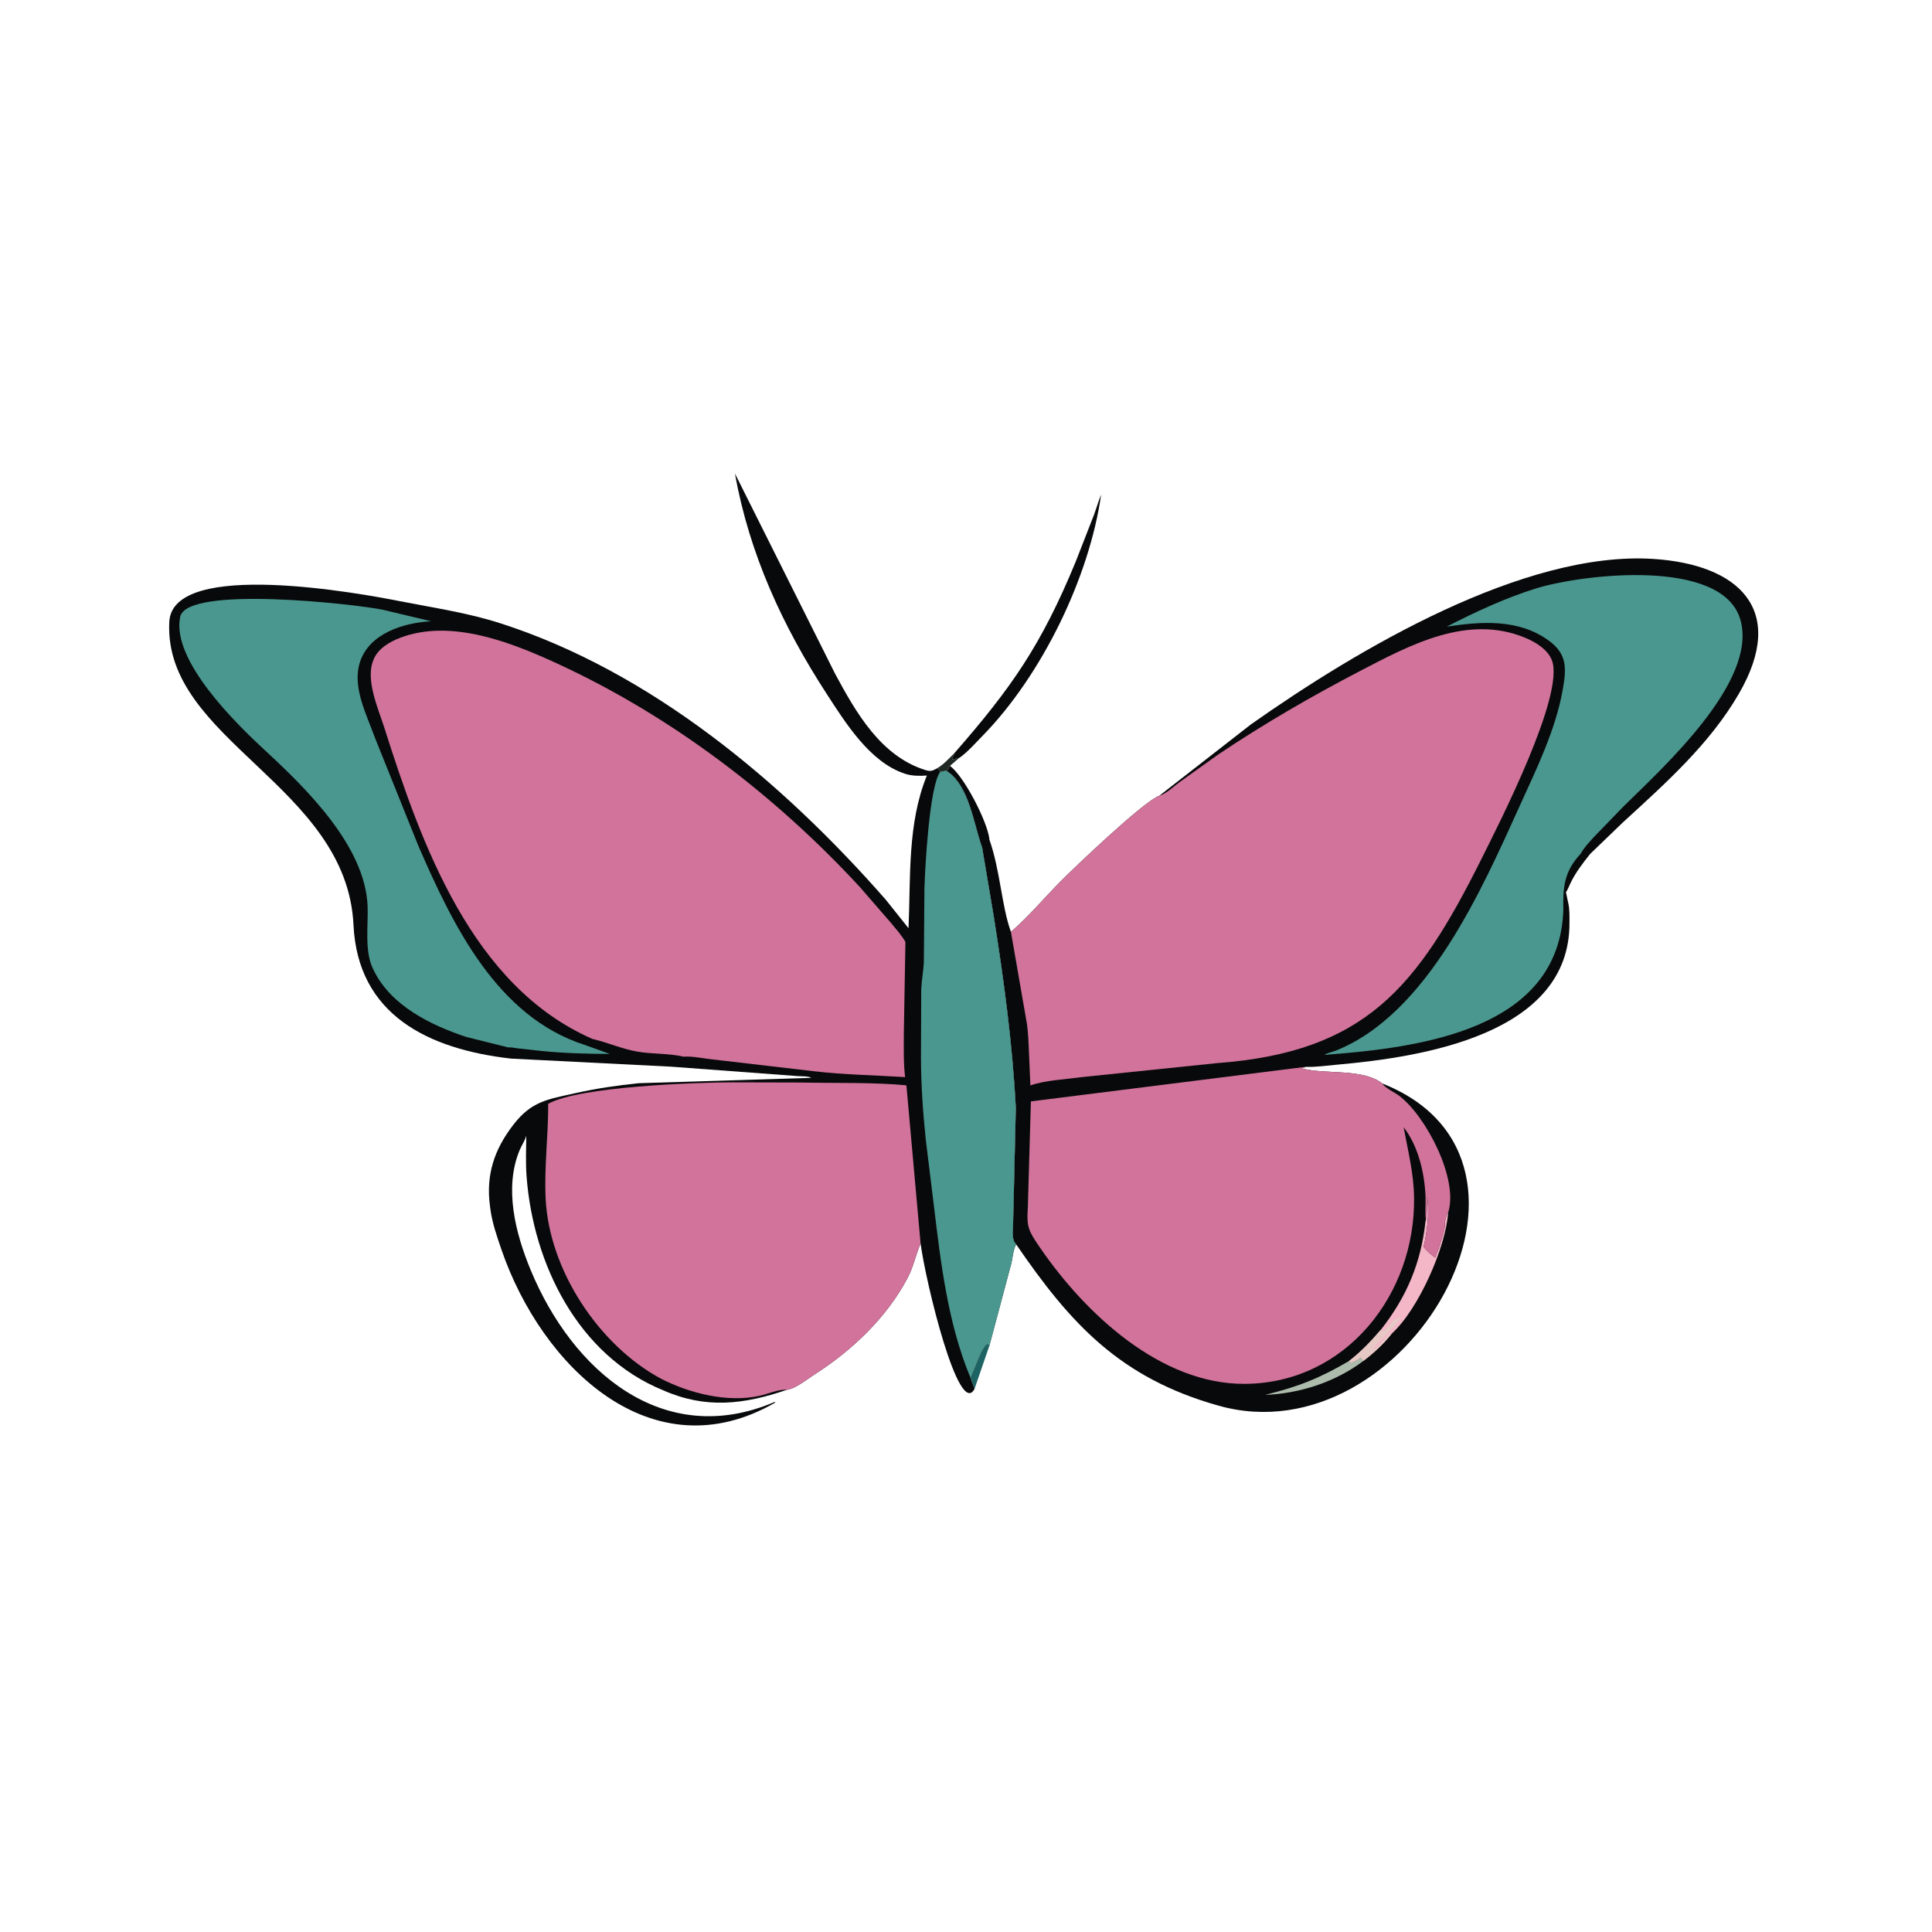
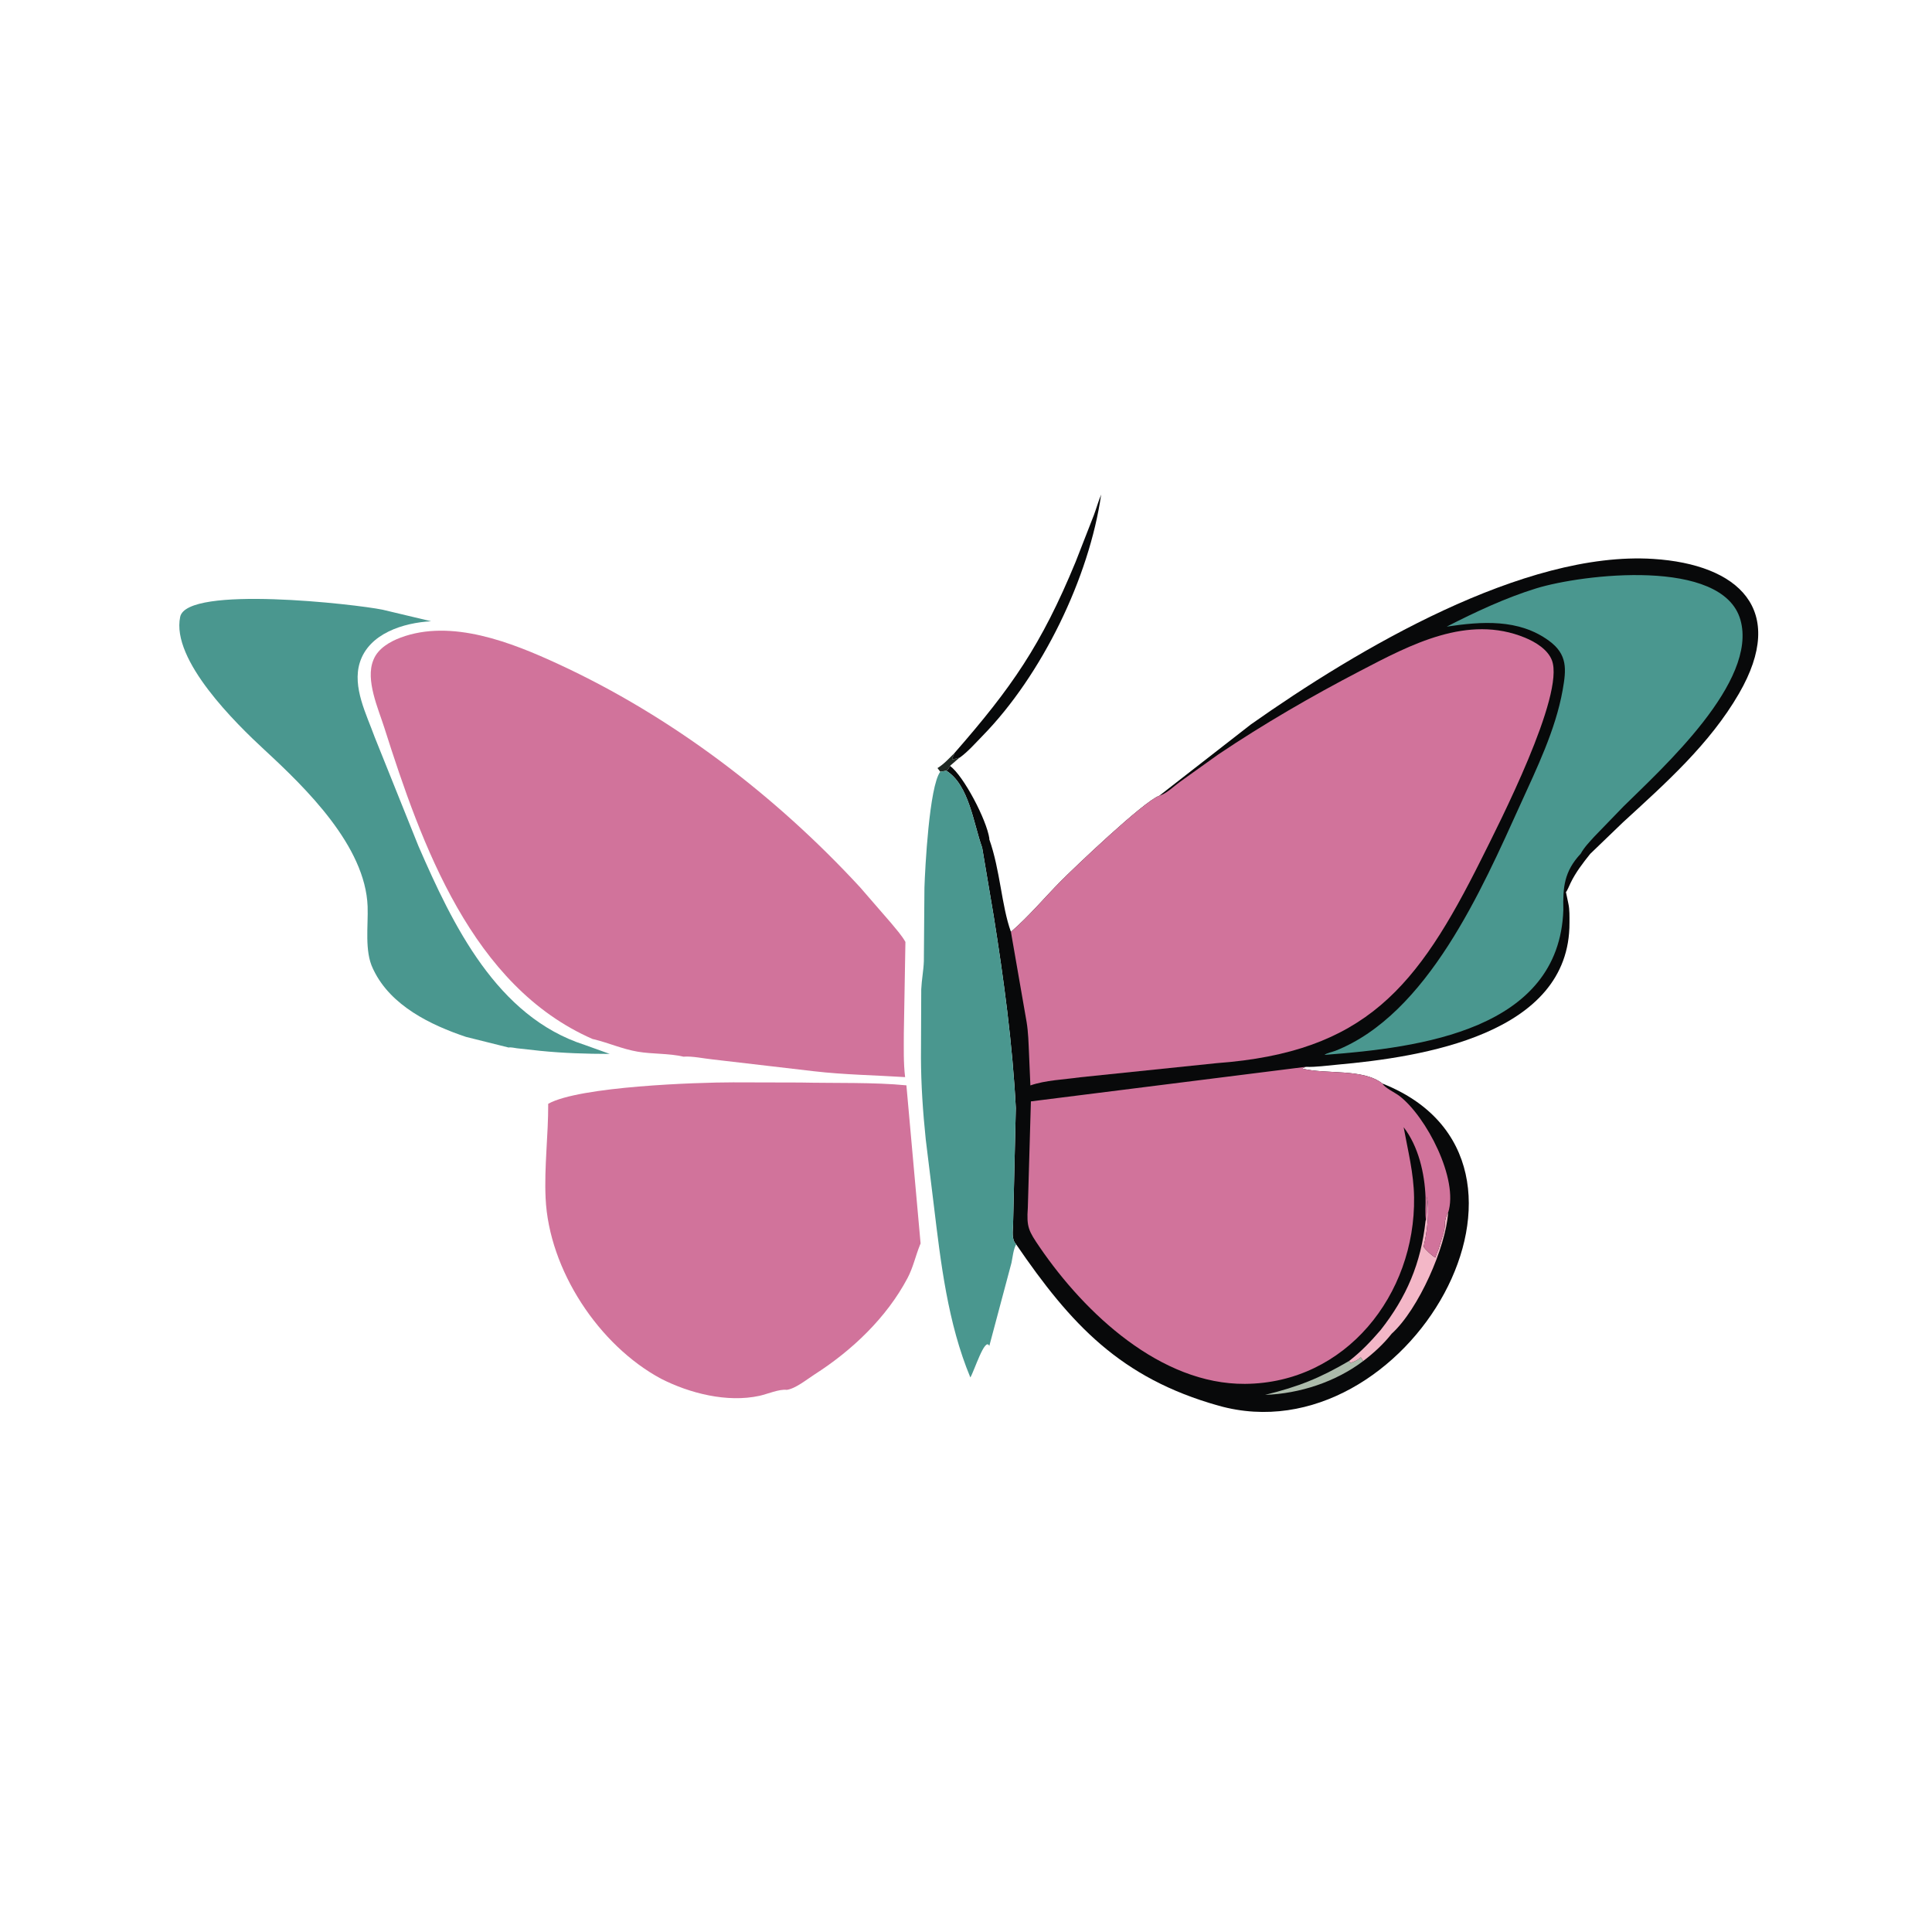
<svg xmlns="http://www.w3.org/2000/svg" version="1.1" style="display: block;" viewBox="0 0 2048 2048" width="640" height="640">
  <path transform="translate(0,0)" fill="rgb(31,40,34)" d="M 1011.85 798.173 L 1011.56 799.047 C 1010.05 803.466 1006.27 806.742 1014.42 803.753 L 1016.92 803.305 L 1007.02 811.858 C 1005.84 813.942 1005.28 815.877 1003.12 817.002 L 996.717 818.074 L 993.773 814.189 C 1000.55 810.043 1006.24 803.761 1011.85 798.173 z" />
-   <path transform="translate(0,0)" fill="rgb(30,99,99)" d="M 1028.6 1460.13 C 1032.65 1453.71 1044.13 1416.66 1048.71 1426.76 L 1033.08 1472.21 L 1028.6 1460.13 z" />
  <path transform="translate(0,0)" fill="rgb(8,9,10)" d="M 1011.85 798.173 C 1072.28 729.018 1103.76 683.919 1140.16 595.705 L 1159.53 546.1 C 1162.22 538.869 1164.3 531.365 1167.26 524.257 C 1154.74 611.921 1104.58 715.57 1041.54 780.016 C 1034.05 787.671 1026.14 796.784 1017.44 803.052 L 1016.92 803.305 L 1014.42 803.753 C 1006.27 806.742 1010.05 803.466 1011.56 799.047 L 1011.85 798.173 z" />
  <path transform="translate(0,0)" fill="rgb(8,9,10)" d="M 1228.93 843.501 L 1326 767.911 C 1439.17 688.094 1615.46 583.729 1752.5 592.475 C 1842.81 598.239 1895.06 646.031 1843.34 735.282 C 1812.28 788.876 1765.5 830.342 1720.33 871.781 L 1685.7 905.124 C 1677.89 914.911 1670.33 924.68 1664.86 936.005 C 1664.17 937.436 1660.92 945.182 1659.96 945.604 L 1662.54 957.898 C 1663.96 964.328 1663.69 971.635 1663.71 978.233 C 1664.22 1096.79 1506.95 1120.61 1417.49 1128.6 C 1406.67 1129.57 1395.07 1131.26 1384.25 1130.94 L 1380.07 1132.59 C 1405.76 1139.26 1444.47 1132.25 1465.51 1148.64 C 1672.11 1230.36 1491.49 1546.12 1291.84 1490.11 C 1187.41 1460.81 1134.95 1403.49 1077.15 1319.04 C 1072.03 1313.68 1073.72 1304.9 1073.9 1298.08 L 1076.81 1174.5 C 1073.32 1106.59 1064.07 1038.28 1053.38 971.157 L 1041.13 898.533 C 1031.96 873.291 1027.28 832.009 1003.12 817.002 C 1005.28 815.877 1005.84 813.942 1007.02 811.858 C 1021.56 822.489 1045.85 869.069 1048.76 888.82 L 1048.67 889.622 C 1060.34 922.517 1061.58 959.942 1071.62 987.804 C 1090.33 971.77 1107.02 951.721 1124.41 934.15 C 1137.66 920.766 1212.64 849.099 1228.93 843.501 z" />
  <path transform="translate(0,0)" fill="rgb(172,187,171)" d="M 1430.16 1442.65 L 1431.53 1444.84 C 1435.79 1443.22 1439.14 1442.02 1442.5 1438.78 L 1445.1 1442.74 C 1415.76 1464.92 1377.61 1477.36 1341.02 1478.63 C 1376.48 1469.92 1398.87 1460.95 1430.16 1442.65 z" />
  <path transform="translate(0,0)" fill="rgb(243,183,199)" d="M 1511.09 1294.55 C 1513.37 1286.51 1512.41 1276.75 1512.46 1268.5 C 1515.66 1282.78 1512.82 1306.4 1509.34 1320.51 L 1509.1 1321.45 C 1510.61 1324.45 1518.71 1331.74 1521.5 1333 L 1522.5 1330 C 1523.21 1327.57 1524.46 1325.61 1525.16 1323.27 L 1528.25 1313.25 C 1529.88 1308.79 1532.3 1300.31 1531.51 1295.5 L 1533 1289.5 C 1533.87 1286.63 1533.75 1288.89 1533.84 1286.38 L 1535.05 1285.6 C 1532.74 1321.64 1503.82 1387.94 1475.23 1413.8 C 1466.78 1424.59 1456 1434.45 1445.1 1442.74 L 1442.5 1438.78 C 1439.14 1442.02 1435.79 1443.22 1431.53 1444.84 L 1430.16 1442.65 C 1442.73 1432.91 1453.13 1421.99 1463.45 1409.98 C 1491.11 1374.88 1506.32 1338.91 1511.09 1294.55 z" />
-   <path transform="translate(0,0)" fill="rgb(230,201,197)" d="M 1463.45 1409.98 L 1466 1411.49 C 1469.5 1408.72 1472.21 1405.03 1475.5 1401.98 L 1476.47 1400.88 C 1478.83 1398.43 1482.68 1396.89 1485.62 1395.13 C 1478.75 1406.94 1456.51 1426.63 1455.72 1429.47 L 1455.5 1430.51 C 1460.57 1429.05 1468.43 1418.44 1472 1414.5 L 1475.23 1413.8 C 1466.78 1424.59 1456 1434.45 1445.1 1442.74 L 1442.5 1438.78 C 1439.14 1442.02 1435.79 1443.22 1431.53 1444.84 L 1430.16 1442.65 C 1442.73 1432.91 1453.13 1421.99 1463.45 1409.98 z" />
  <path transform="translate(0,0)" fill="rgb(74,151,143)" d="M 1657.21 964.57 C 1652.9 1091.88 1505.26 1110.61 1404.08 1118.22 C 1406.15 1116.3 1412.55 1115.07 1415.52 1113.9 C 1513.5 1075.18 1571.22 941.824 1611.38 853.365 C 1628.94 814.699 1648.95 773.708 1656.45 731.663 C 1660.4 709.502 1661.9 693.741 1641.85 679.139 C 1609.75 655.752 1570.56 658.741 1533.6 664.245 C 1563.55 648.876 1596.33 633.582 1628.46 623.692 C 1677.27 608.664 1825.94 590.81 1844.9 656.974 C 1863.71 722.628 1762.44 813.937 1720.91 854.925 L 1690.1 886.771 C 1685.1 892.284 1679.17 898.383 1675.62 904.953 C 1657.96 923.859 1656.66 940.692 1657.21 964.57 z" />
  <path transform="translate(0,0)" fill="rgb(209,115,155)" d="M 1511.78 1294.55 C 1510.29 1286.71 1511.44 1277.1 1511.13 1268.92 C 1510.16 1243.6 1503.61 1215.2 1487.93 1194.9 C 1492.48 1220.03 1498.6 1243.36 1498.98 1269.21 C 1500.48 1372.25 1426.59 1466.21 1319.74 1466.96 C 1230.42 1467.59 1150.27 1392.45 1102.34 1322.38 C 1090.34 1304.85 1088.07 1300.83 1089.54 1280.22 L 1092.79 1167.52 L 1384.25 1130.87 L 1380.07 1132.59 C 1405.76 1139.26 1444.47 1132.25 1465.51 1148.64 C 1467.64 1153.04 1478.93 1158.31 1483.2 1161.56 C 1511.93 1183.42 1546.55 1250.29 1535.05 1285.6 L 1533.84 1286.38 C 1533.75 1288.89 1533.87 1286.63 1533 1289.5 L 1531.51 1295.5 C 1532.3 1300.31 1529.88 1308.79 1528.25 1313.25 L 1525.16 1323.27 C 1524.46 1325.61 1523.21 1327.57 1522.5 1330 L 1521.5 1333 C 1518.71 1331.74 1510.61 1324.45 1509.1 1321.45 L 1509.34 1320.51 C 1512.82 1306.4 1515.66 1282.78 1512.46 1268.5 C 1512.41 1276.75 1513.37 1286.51 1511.78 1294.55 z" />
  <path transform="translate(0,0)" fill="rgb(209,115,155)" d="M 1228.93 843.501 L 1230.72 842.87 C 1237.27 840.391 1244.73 833.248 1250.5 829.018 L 1291.69 799.559 C 1340.05 767.123 1390.36 738.006 1441.98 711.13 C 1495.24 683.403 1555.75 650.952 1616.53 675.958 C 1627.53 680.479 1640.74 688.458 1645.11 700 C 1658.94 736.573 1589.24 872.755 1570.29 910.712 C 1502.46 1046.59 1447.4 1115.38 1289.5 1127.01 L 1144.98 1141.96 C 1127.9 1144.41 1108.41 1144.98 1092.25 1150.6 L 1090.81 1117.03 C 1090.28 1105.7 1090.08 1094.24 1088.19 1083.02 L 1071.62 987.804 C 1090.33 971.77 1107.02 951.721 1124.41 934.15 C 1137.66 920.766 1212.64 849.099 1228.93 843.501 z" />
-   <path transform="translate(0,0)" fill="rgb(8,9,10)" d="M 541.696 1122.16 C 453.747 1112.16 379.258 1075.65 374.716 980.511 C 367.653 832.565 173.057 784.613 179.454 659.14 C 182.889 591.76 385.41 629.658 423.536 637.204 C 459.53 644.329 494.857 649.32 530.027 660.59 C 689.725 711.761 829.298 828.658 938.765 953.5 L 963.089 983.976 C 965.39 930.296 961.766 872.907 982.527 822.092 C 975.618 822.63 967.008 822.601 960.377 820.522 L 959 820.061 C 922.332 808.118 896.324 766.333 876.592 735.968 C 829.531 663.548 794.321 587.186 779.07 501.963 L 885.128 714 C 907.291 755.12 933.554 801.644 981.272 816.392 C 986.054 817.87 988.45 817.193 992.742 814.781 L 993.773 814.189 L 996.717 818.074 L 1003.12 817.002 C 1027.28 832.009 1031.96 873.291 1041.13 898.533 L 1053.38 971.157 C 1064.07 1038.28 1073.32 1106.59 1076.81 1174.5 L 1073.9 1298.08 C 1073.72 1304.9 1072.03 1313.68 1077.15 1319.04 C 1074.04 1324.99 1073.59 1332.11 1072.21 1338.64 L 1048.71 1426.76 C 1044.13 1416.66 1032.65 1453.71 1028.6 1460.13 L 1033.08 1472.21 C 1016.34 1504.25 981.109 1358.54 975.863 1318.11 L 975.12 1319.93 C 970.426 1331.61 967.97 1343.56 961.999 1354.85 C 939.841 1396.75 903.099 1431.65 863.484 1456.95 C 855.659 1461.94 843.306 1472.09 833.979 1473.31 C 788.381 1488.95 747.782 1493.64 702.785 1473.68 C 612.735 1436.91 565.006 1339.71 558.155 1246.5 C 557.121 1232.43 557.753 1218.05 557.88 1203.93 C 556.273 1209.56 553.02 1213.93 550.813 1219.24 C 534.064 1259.59 546.521 1307.55 562.444 1346.08 C 606.673 1453.1 703.024 1536.58 821 1486.19 L 821.887 1486.76 C 690.926 1562.45 574.056 1448.2 531.65 1324.9 C 526.903 1311.1 521.869 1296.67 519.892 1282.17 L 519.464 1279.02 C 514.863 1245.49 523.883 1218.53 544.273 1192.15 C 563.58 1167.17 580.463 1165.4 610.158 1158.73 C 632.271 1153.77 654.447 1150.54 676.989 1148.24 L 859.995 1142.56 C 856.544 1140.55 849.765 1141.06 845.742 1140.72 L 711.165 1130.7 L 541.696 1122.16 z" />
  <path transform="translate(0,0)" fill="rgb(74,151,143)" d="M 996.717 818.074 L 1003.12 817.002 C 1027.28 832.009 1031.96 873.291 1041.13 898.533 L 1053.38 971.157 C 1064.07 1038.28 1073.32 1106.59 1076.81 1174.5 L 1073.9 1298.08 C 1073.72 1304.9 1072.03 1313.68 1077.15 1319.04 C 1074.04 1324.99 1073.59 1332.11 1072.21 1338.64 L 1048.71 1426.76 C 1044.13 1416.66 1032.65 1453.71 1028.6 1460.13 C 1004.66 1402.57 997.241 1338.63 989.846 1277.26 L 981.337 1207.84 C 978.337 1179.07 976.35 1150.05 976.258 1121.16 L 976.554 1048.77 C 976.976 1038.76 978.969 1028.88 979.327 1018.99 L 979.942 940.96 C 980.583 921.085 985.028 833.56 996.717 818.074 z" />
  <path transform="translate(0,0)" fill="rgb(74,151,143)" d="M 539.143 1110.42 L 494 1099.15 C 456.268 1086.51 414.421 1066.08 396.163 1028.55 L 395.328 1026.81 C 386.235 1008.21 390.43 981.292 389.688 960.878 C 387.355 896.777 324.017 835.251 280.604 795.131 C 250.385 767.204 181.261 699.753 191.01 653.863 C 198.19 620.063 377.325 640.484 405.598 646.319 L 457.012 658.559 C 427.876 660.127 391.073 671.364 381.408 702.365 C 373.289 728.406 388.537 757.335 397.131 781.227 L 443.587 896.912 C 479.923 980.464 526.701 1077.84 619.87 1107.67 L 646.375 1117.2 C 621.345 1117.15 597.377 1116.43 572.451 1113.91 L 548.08 1111.23 C 545.616 1110.93 541.483 1109.88 539.143 1110.42 z" />
  <path transform="translate(0,0)" fill="rgb(209,115,155)" d="M 700.776 1461.54 C 634.817 1426.13 581.851 1346.11 578.367 1270.09 C 576.83 1236.54 581.251 1203.48 581.123 1170.06 C 614.088 1151.58 738.852 1147.36 777.095 1147.34 L 848.213 1147.52 C 883.985 1148.31 927.142 1147.14 960.827 1150.51 L 975.863 1318.11 L 975.12 1319.93 C 970.426 1331.61 967.97 1343.56 961.999 1354.85 C 939.841 1396.75 903.099 1431.65 863.484 1456.95 C 855.659 1461.94 843.306 1472.09 833.979 1473.31 C 826.062 1472.28 813.303 1477.82 805.159 1479.61 C 770.928 1487.12 731.053 1477 700.776 1461.54 z" />
  <path transform="translate(0,0)" fill="rgb(209,115,155)" d="M 628.104 1101.37 C 500.265 1045.39 446.907 895.581 407.336 771.196 C 400.957 751.144 387.201 720.787 395.688 699.937 L 396.184 698.694 C 401.054 687.261 413.347 680.143 424.5 675.954 C 478.539 655.661 542.46 681.117 591.709 703.859 C 712.37 759.576 821.833 843.124 911.772 940.611 L 944.738 978.634 C 949.895 984.97 955.788 991.356 959.787 998.501 L 958.1 1095.33 C 958.099 1110.63 957.608 1126.59 959.46 1141.79 C 927.232 1139.73 895.213 1139.31 863.065 1135.59 L 755.696 1123.07 C 746.134 1122.13 734.004 1119.37 724.541 1120.12 C 709.153 1116.47 691.804 1117.51 676.003 1114.83 C 659.701 1112.06 645.488 1105.57 629.766 1101.76 L 628.104 1101.37 z" />
</svg>